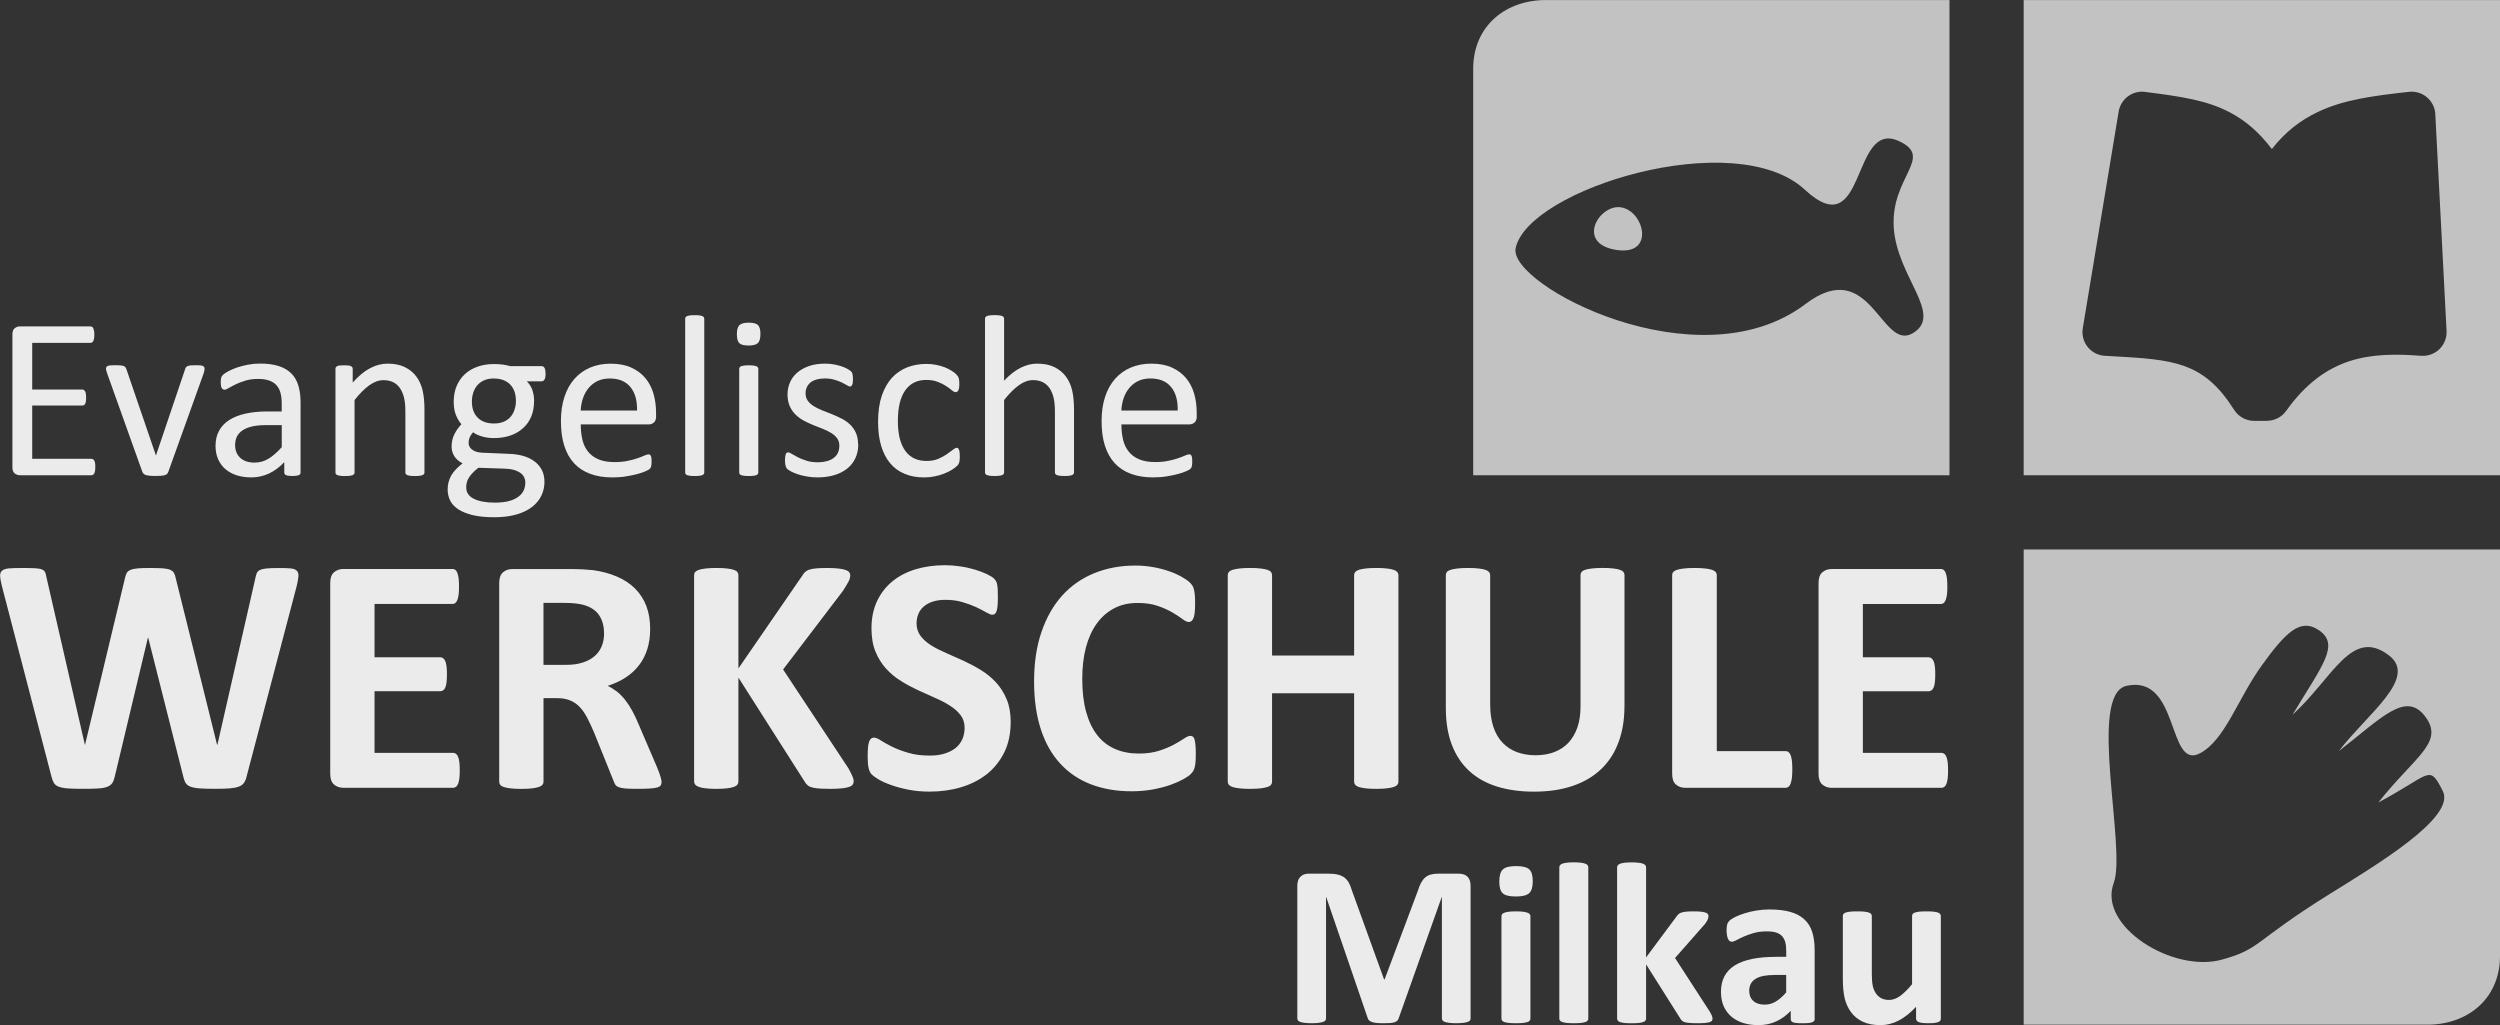
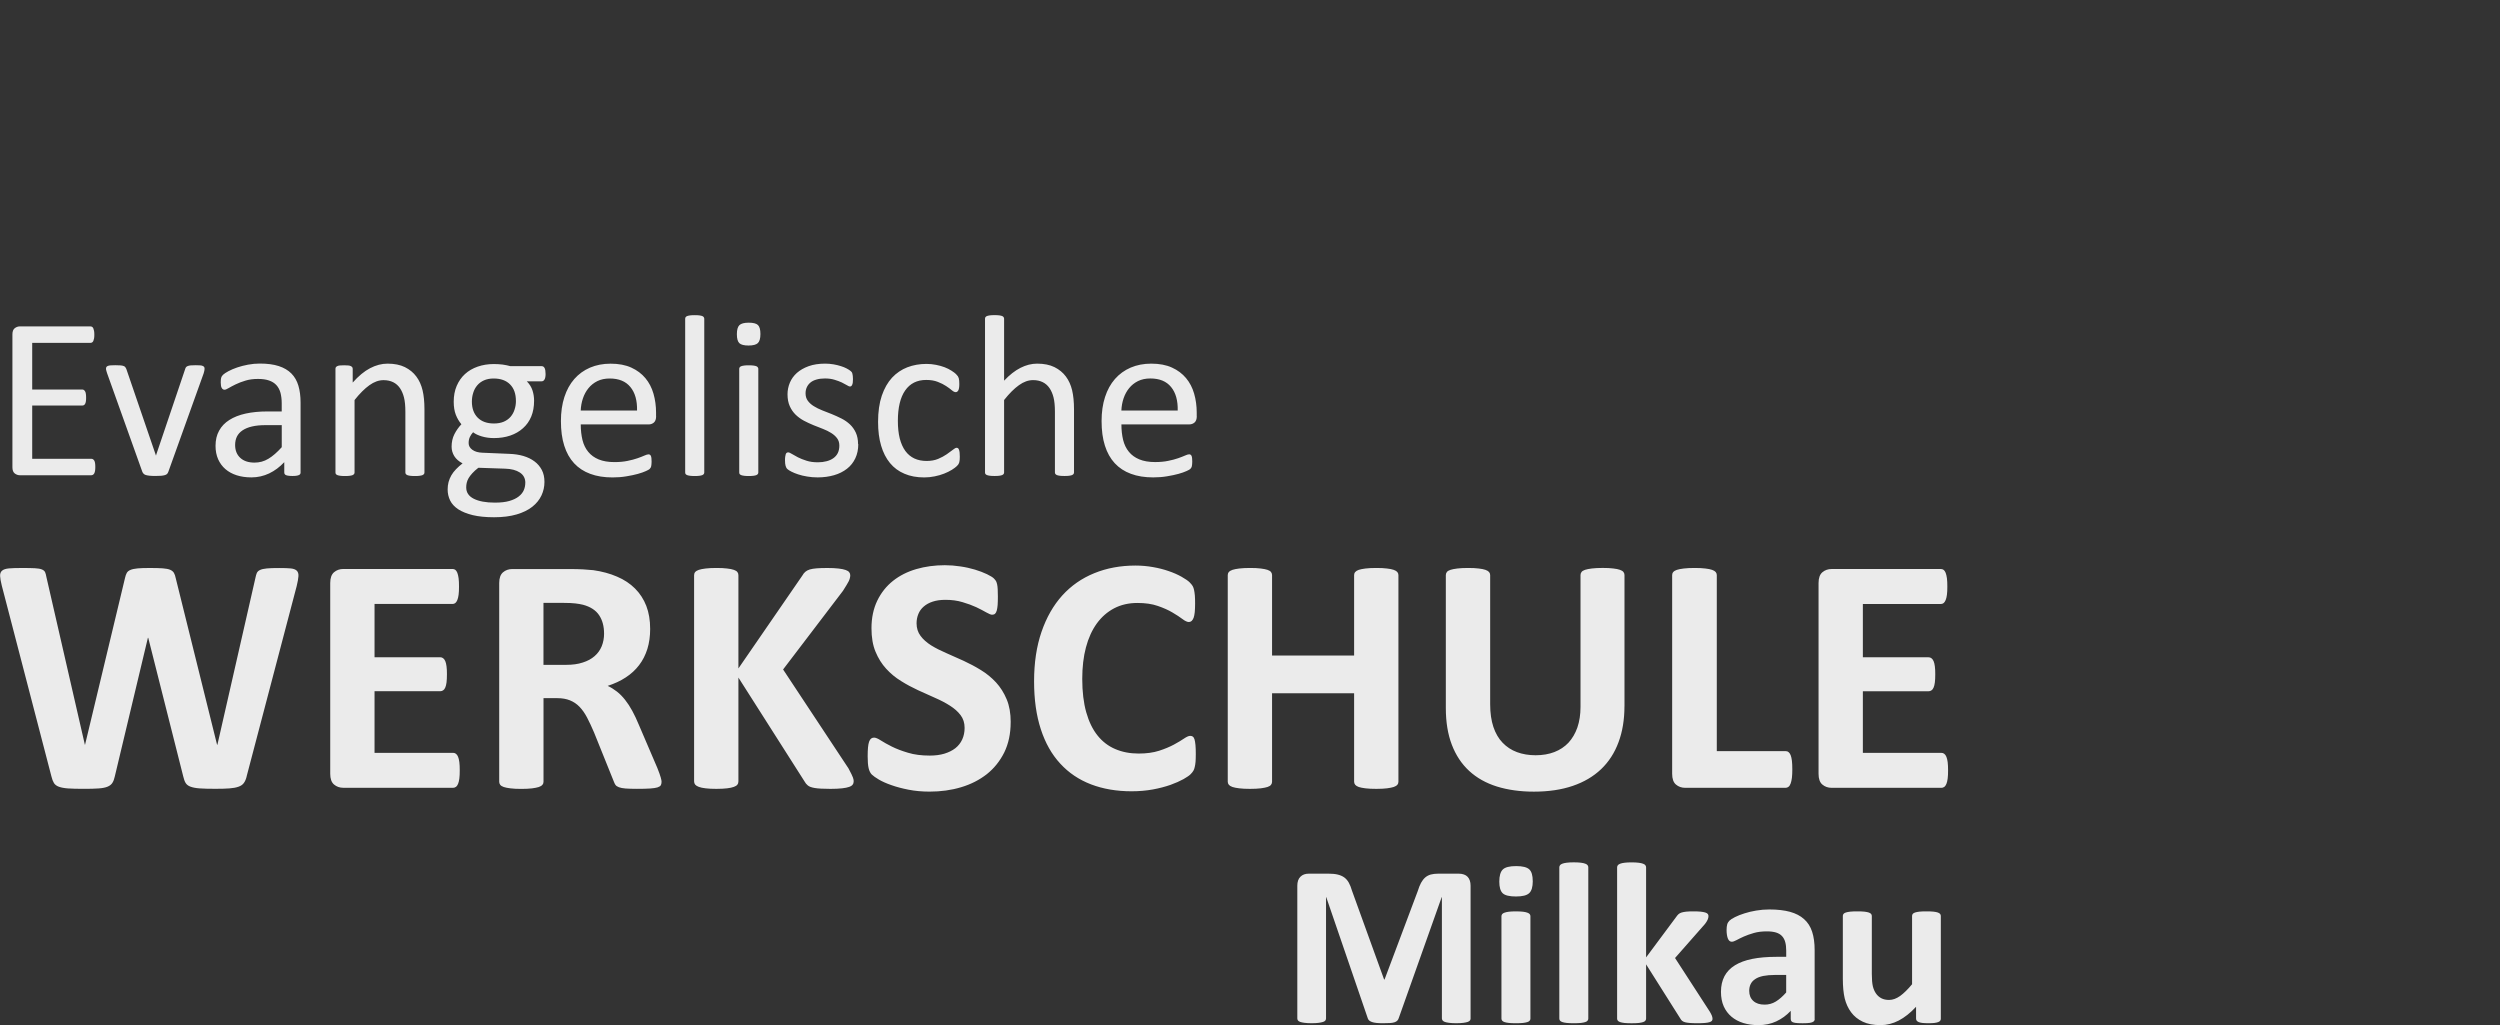
<svg xmlns="http://www.w3.org/2000/svg" xml:space="preserve" width="46.598mm" height="19.107mm" version="1.1" style="shape-rendering:geometricPrecision; text-rendering:geometricPrecision; image-rendering:optimizeQuality; fill-rule:evenodd; clip-rule:evenodd" viewBox="0 0 745.25 305.58">
  <rect x="0" y="0" width="745.25" height="305.58" fill="#333333" stroke="none" />
  <defs>
    <style type="text/css">
   
    .fil0 {fill:white;fill-rule:nonzero;fill-opacity:0.702}
    .fil1 {fill:white;fill-rule:nonzero;fill-opacity:0.902}
   
  </style>
  </defs>
  <g id="Ebene_x0020_1">
-     <path class="fil0" d="M745.25 163.79l-141.99 0 0 141.67c39.99,0 79.98,0 119.97,0 12.02,0.15 21.81,-7.4 22.02,-20.11l0 -121.57zm-141.99 -22.11l141.99 0 0 -141.67 -141.99 0 0 141.67zm122.72 -107.3l3.34 64.26c0.2,3.91 -2.8,7.23 -6.71,7.43 -0.31,0.01 -0.61,0.01 -0.91,-0.01l-0 0.01c-7.25,-0.58 -14.57,-0.61 -21.35,1.6 -6.56,2.14 -12.95,6.52 -18.84,14.8 -1.38,1.94 -3.56,2.97 -5.77,2.97l0 0.02 -3.76 0c-2.59,0 -4.84,-1.38 -6.09,-3.45 -9.1,-14.27 -18.03,-14.79 -36.25,-15.83l-2.17 -0.12c-3.91,-0.21 -6.9,-3.55 -6.68,-7.46 0.02,-0.31 0.06,-0.61 0.11,-0.9l10.67 -64.43c0.63,-3.86 4.27,-6.48 8.12,-5.85l0.12 0.02c10.5,1.36 17.96,2.42 24.84,6.02 4.68,2.45 8.69,5.84 12.59,10.96 4.05,-5.15 8.56,-8.62 13.8,-11.09 7.66,-3.62 16.23,-4.75 27.08,-5.96 3.89,-0.43 7.39,2.38 7.82,6.27 0.03,0.24 0.04,0.49 0.04,0.73zm-286.82 107.31l0 -121.57c0.21,-12.71 10,-20.25 22.02,-20.11 39.99,0 79.98,0 119.96,0l0 141.67 -141.99 0zm42.88 -67.16c11.41,1.63 8.05,-11.66 1.18,-12.73 -6.52,-1.02 -13.7,10.95 -1.18,12.73zm83.99 -32.49c-14.29,-6.55 -9.55,31.6 -28.02,14.5 -20.76,-19.23 -82.51,-0.16 -86.2,17.44 -2.29,10.92 54.44,40.87 86.4,16.65 19.53,-14.8 22.56,14.54 32.13,8.62 9.01,-5.58 -4.86,-16.67 -5.81,-31.4 -0.99,-15.19 12.2,-20.91 1.5,-25.81zm142.96 197.17c15.73,-8.35 15.03,-11.66 19.21,-3.4 3.99,7.87 -19.93,22.09 -33.56,30.59 -23.26,14.48 -20.52,16.44 -32.39,19.69 -14.54,3.98 -36.98,-9.98 -32.14,-22.89 3.84,-10.24 -7.87,-56.16 3.79,-58.75 15.92,-3.53 12.13,25.35 21.96,20.08 7.49,-4.01 11.14,-16.16 18.46,-26.29 6.95,-9.6 11.28,-13.95 16.63,-10.58 6.93,4.36 1.28,10.68 -7.57,25.43 12.13,-11.07 17.58,-26.08 28.64,-17.82 9.03,6.73 -6.36,17.54 -14.81,28.62 12.81,-9.89 20.13,-18.33 26.01,-9.93 5.25,7.51 -3.4,11.59 -14.22,25.24z" />
    <g id="_2024769423984">
      <path class="fil1" d="M28.41 139.23c0,0.42 -0.02,0.78 -0.07,1.09 -0.05,0.31 -0.13,0.56 -0.23,0.77 -0.12,0.21 -0.25,0.35 -0.4,0.44 -0.15,0.09 -0.32,0.14 -0.5,0.14l-21.31 0c-0.53,0 -1.03,-0.18 -1.5,-0.53 -0.47,-0.36 -0.7,-0.98 -0.7,-1.87l0 -39.57c0,-0.89 0.23,-1.51 0.7,-1.87 0.47,-0.35 0.97,-0.53 1.5,-0.53l21.06 0c0.19,0 0.35,0.05 0.5,0.14 0.15,0.09 0.27,0.23 0.36,0.44 0.08,0.21 0.16,0.47 0.22,0.77 0.06,0.3 0.08,0.69 0.08,1.15 0,0.42 -0.02,0.77 -0.08,1.09 -0.06,0.31 -0.14,0.56 -0.22,0.76 -0.09,0.19 -0.22,0.33 -0.36,0.42 -0.15,0.09 -0.32,0.14 -0.5,0.14l-17.36 0 0 13.9 14.91 0c0.19,0 0.35,0.05 0.5,0.15 0.14,0.11 0.27,0.25 0.37,0.43 0.11,0.19 0.18,0.43 0.22,0.75 0.05,0.33 0.07,0.7 0.07,1.14 0,0.42 -0.02,0.77 -0.07,1.07 -0.05,0.3 -0.12,0.54 -0.22,0.72 -0.1,0.19 -0.23,0.32 -0.37,0.4 -0.15,0.08 -0.32,0.12 -0.5,0.12l-14.91 0 0 15.87 17.61 0c0.19,0 0.35,0.05 0.5,0.14 0.15,0.09 0.28,0.23 0.4,0.42 0.11,0.2 0.19,0.46 0.23,0.76 0.05,0.3 0.07,0.69 0.07,1.15zm32.56 -29.34c0,0.09 0,0.19 -0.01,0.29 -0.01,0.11 -0.04,0.21 -0.05,0.33 -0.02,0.12 -0.06,0.23 -0.09,0.37 -0.04,0.14 -0.07,0.28 -0.12,0.44l-10.52 29.32c-0.09,0.26 -0.22,0.47 -0.36,0.62 -0.15,0.16 -0.37,0.29 -0.67,0.37 -0.3,0.09 -0.68,0.16 -1.13,0.2 -0.46,0.04 -1.03,0.05 -1.72,0.05 -0.68,0 -1.25,-0.02 -1.71,-0.07 -0.46,-0.05 -0.83,-0.12 -1.11,-0.2 -0.29,-0.09 -0.51,-0.22 -0.67,-0.39 -0.16,-0.15 -0.29,-0.35 -0.39,-0.59l-10.48 -29.32c-0.09,-0.27 -0.16,-0.51 -0.22,-0.71 -0.06,-0.21 -0.09,-0.36 -0.11,-0.47 -0.01,-0.11 -0.01,-0.19 -0.01,-0.26 0,-0.19 0.05,-0.34 0.13,-0.48 0.09,-0.14 0.25,-0.25 0.47,-0.33 0.21,-0.08 0.5,-0.13 0.85,-0.15 0.35,-0.02 0.79,-0.04 1.32,-0.04 0.67,0 1.19,0.01 1.59,0.05 0.4,0.04 0.71,0.11 0.92,0.2 0.22,0.08 0.39,0.2 0.48,0.34 0.11,0.14 0.2,0.3 0.29,0.51l8.71 25.45 0.14 0.41 0.11 -0.41 8.6 -25.45c0.05,-0.21 0.13,-0.37 0.25,-0.51 0.1,-0.14 0.28,-0.26 0.49,-0.34 0.22,-0.09 0.51,-0.16 0.89,-0.2 0.39,-0.04 0.88,-0.05 1.5,-0.05 0.53,0 0.96,0.01 1.3,0.04 0.34,0.02 0.61,0.08 0.81,0.18 0.2,0.08 0.33,0.2 0.41,0.32 0.08,0.13 0.12,0.28 0.12,0.47zm28.64 30.97c0,0.27 -0.09,0.48 -0.27,0.62 -0.19,0.14 -0.43,0.23 -0.76,0.3 -0.32,0.07 -0.79,0.11 -1.4,0.11 -0.59,0 -1.07,-0.04 -1.42,-0.11 -0.35,-0.07 -0.61,-0.16 -0.77,-0.3 -0.16,-0.14 -0.25,-0.34 -0.25,-0.62l0 -3.09c-1.35,1.44 -2.84,2.56 -4.51,3.36 -1.66,0.78 -3.42,1.18 -5.27,1.18 -1.63,0 -3.1,-0.21 -4.41,-0.63 -1.31,-0.42 -2.43,-1.04 -3.36,-1.84 -0.92,-0.79 -1.65,-1.79 -2.17,-2.95 -0.51,-1.17 -0.77,-2.49 -0.77,-3.98 0,-1.74 0.35,-3.25 1.07,-4.53 0.7,-1.29 1.72,-2.35 3.05,-3.19 1.32,-0.84 2.95,-1.49 4.87,-1.91 1.92,-0.42 4.08,-0.63 6.48,-0.63l4.26 0 0 -2.41c0,-1.18 -0.13,-2.23 -0.37,-3.16 -0.26,-0.91 -0.66,-1.67 -1.22,-2.28 -0.56,-0.61 -1.29,-1.07 -2.18,-1.37 -0.89,-0.32 -1.99,-0.47 -3.29,-0.47 -1.39,0 -2.64,0.16 -3.74,0.5 -1.11,0.34 -2.08,0.7 -2.91,1.11 -0.83,0.41 -1.53,0.77 -2.1,1.11 -0.55,0.34 -0.97,0.5 -1.24,0.5 -0.19,0 -0.35,-0.05 -0.48,-0.14 -0.14,-0.08 -0.26,-0.22 -0.36,-0.41 -0.11,-0.17 -0.18,-0.41 -0.22,-0.69 -0.05,-0.29 -0.07,-0.6 -0.07,-0.95 0,-0.56 0.04,-1.02 0.12,-1.35 0.08,-0.33 0.28,-0.64 0.59,-0.94 0.3,-0.29 0.84,-0.64 1.59,-1.05 0.75,-0.4 1.63,-0.77 2.61,-1.11 0.97,-0.33 2.05,-0.61 3.22,-0.83 1.16,-0.22 2.34,-0.33 3.52,-0.33 2.21,0 4.1,0.24 5.65,0.75 1.56,0.5 2.81,1.25 3.77,2.22 0.96,0.97 1.65,2.18 2.08,3.62 0.43,1.44 0.65,3.12 0.65,5.04l0 20.83zm-5.62 -14.13l-4.83 0c-1.54,0 -2.89,0.13 -4.04,0.4 -1.13,0.26 -2.08,0.66 -2.84,1.17 -0.75,0.51 -1.3,1.12 -1.66,1.85 -0.35,0.72 -0.53,1.56 -0.53,2.49 0,1.6 0.5,2.88 1.52,3.83 1.02,0.95 2.43,1.43 4.27,1.43 1.47,0 2.85,-0.37 4.12,-1.14 1.26,-0.75 2.6,-1.91 3.99,-3.46l0 -6.57zm42.54 14.1c0,0.19 -0.05,0.34 -0.14,0.47 -0.09,0.12 -0.24,0.23 -0.44,0.33 -0.21,0.08 -0.49,0.15 -0.87,0.2 -0.36,0.05 -0.82,0.07 -1.37,0.07 -0.58,0 -1.05,-0.02 -1.42,-0.07 -0.37,-0.05 -0.66,-0.12 -0.87,-0.2 -0.21,-0.09 -0.35,-0.21 -0.44,-0.33 -0.09,-0.13 -0.14,-0.28 -0.14,-0.47l0 -18.08c0,-1.75 -0.14,-3.18 -0.41,-4.25 -0.27,-1.08 -0.67,-2 -1.19,-2.78 -0.53,-0.77 -1.19,-1.37 -2.02,-1.78 -0.83,-0.41 -1.79,-0.62 -2.88,-0.62 -1.42,0 -2.82,0.5 -4.22,1.51 -1.42,1.01 -2.89,2.48 -4.43,4.42l0 21.58c0,0.19 -0.05,0.34 -0.14,0.47 -0.09,0.12 -0.23,0.23 -0.44,0.33 -0.21,0.08 -0.49,0.15 -0.87,0.2 -0.36,0.05 -0.83,0.07 -1.4,0.07 -0.56,0 -1.02,-0.02 -1.38,-0.07 -0.37,-0.05 -0.67,-0.12 -0.88,-0.2 -0.22,-0.09 -0.38,-0.21 -0.46,-0.33 -0.08,-0.13 -0.12,-0.28 -0.12,-0.47l0 -30.87c0,-0.19 0.04,-0.34 0.11,-0.47 0.07,-0.12 0.2,-0.23 0.41,-0.34 0.21,-0.11 0.47,-0.18 0.79,-0.21 0.32,-0.04 0.75,-0.05 1.28,-0.05 0.5,0 0.92,0.01 1.25,0.05 0.34,0.04 0.6,0.11 0.78,0.21 0.18,0.11 0.32,0.22 0.4,0.34 0.07,0.13 0.12,0.28 0.12,0.47l0 4.08c1.73,-1.95 3.45,-3.38 5.18,-4.28 1.72,-0.9 3.45,-1.36 5.21,-1.36 2.05,0 3.78,0.35 5.18,1.04 1.4,0.7 2.54,1.64 3.4,2.8 0.87,1.17 1.49,2.54 1.86,4.11 0.37,1.57 0.56,3.45 0.56,5.64l0 18.84zm36.11 -29.43c0,0.81 -0.11,1.38 -0.33,1.74 -0.21,0.35 -0.49,0.53 -0.84,0.53l-4.43 0c0.81,0.82 1.37,1.72 1.69,2.7 0.32,0.98 0.48,2.01 0.48,3.08 0,1.78 -0.28,3.36 -0.85,4.73 -0.57,1.37 -1.39,2.53 -2.46,3.47 -1.06,0.96 -2.33,1.69 -3.79,2.19 -1.46,0.5 -3.09,0.75 -4.87,0.75 -1.25,0 -2.46,-0.16 -3.58,-0.49 -1.14,-0.34 -2.01,-0.75 -2.63,-1.25 -0.39,0.41 -0.7,0.88 -0.96,1.4 -0.25,0.54 -0.37,1.15 -0.37,1.83 0,0.81 0.37,1.47 1.11,2 0.74,0.54 1.73,0.82 2.96,0.87l8.04 0.34c1.52,0.05 2.93,0.26 4.2,0.63 1.28,0.39 2.39,0.91 3.32,1.62 0.94,0.69 1.66,1.56 2.19,2.56 0.53,1.02 0.78,2.2 0.78,3.55 0,1.42 -0.29,2.76 -0.89,4.04 -0.6,1.27 -1.5,2.4 -2.73,3.37 -1.22,0.97 -2.79,1.74 -4.68,2.29 -1.9,0.56 -4.13,0.84 -6.72,0.84 -2.49,0 -4.61,-0.21 -6.35,-0.63 -1.74,-0.42 -3.18,-1.01 -4.31,-1.73 -1.11,-0.74 -1.93,-1.6 -2.43,-2.62 -0.5,-1.02 -0.75,-2.13 -0.75,-3.31 0,-0.76 0.09,-1.49 0.27,-2.2 0.19,-0.7 0.47,-1.38 0.84,-2.02 0.37,-0.63 0.84,-1.25 1.4,-1.82 0.56,-0.59 1.21,-1.16 1.94,-1.73 -1.11,-0.57 -1.93,-1.3 -2.47,-2.16 -0.53,-0.87 -0.8,-1.8 -0.8,-2.81 0,-1.39 0.28,-2.64 0.84,-3.74 0.56,-1.09 1.25,-2.07 2.08,-2.95 -0.7,-0.84 -1.26,-1.79 -1.67,-2.85 -0.41,-1.06 -0.62,-2.35 -0.62,-3.86 0,-1.75 0.29,-3.33 0.89,-4.73 0.6,-1.39 1.42,-2.57 2.47,-3.53 1.05,-0.96 2.32,-1.7 3.79,-2.21 1.47,-0.51 3.09,-0.77 4.82,-0.77 0.95,0 1.81,0.06 2.63,0.16 0.81,0.12 1.57,0.27 2.28,0.47l9.33 0c0.4,0 0.68,0.19 0.88,0.56 0.2,0.39 0.29,0.96 0.29,1.73zm-8.85 8.1c0,-2.09 -0.57,-3.73 -1.73,-4.9 -1.16,-1.18 -2.8,-1.77 -4.91,-1.77 -1.1,0 -2.06,0.19 -2.87,0.55 -0.81,0.36 -1.49,0.87 -2.02,1.5 -0.54,0.64 -0.94,1.38 -1.19,2.21 -0.27,0.83 -0.4,1.71 -0.4,2.62 0,2.02 0.57,3.61 1.73,4.79 1.16,1.16 2.77,1.74 4.86,1.74 1.11,0 2.08,-0.18 2.91,-0.53 0.82,-0.36 1.5,-0.84 2.04,-1.47 0.54,-0.63 0.94,-1.36 1.19,-2.18 0.27,-0.82 0.4,-1.67 0.4,-2.56zm2.81 24.42c0,-1.32 -0.54,-2.34 -1.63,-3.06 -1.08,-0.71 -2.55,-1.1 -4.4,-1.15l-7.97 -0.27c-0.73,0.57 -1.33,1.11 -1.8,1.63 -0.47,0.51 -0.83,0.99 -1.11,1.46 -0.27,0.47 -0.46,0.94 -0.56,1.39 -0.11,0.46 -0.15,0.92 -0.15,1.39 0,1.49 0.75,2.61 2.26,3.37 1.51,0.76 3.6,1.15 6.29,1.15 1.71,0 3.15,-0.16 4.29,-0.49 1.16,-0.34 2.08,-0.77 2.78,-1.32 0.71,-0.55 1.22,-1.17 1.53,-1.87 0.31,-0.71 0.46,-1.45 0.46,-2.22zm38.99 -19.87c0,0.89 -0.22,1.52 -0.67,1.91 -0.44,0.37 -0.96,0.56 -1.53,0.56l-20.27 0c0,1.72 0.18,3.26 0.51,4.63 0.34,1.38 0.91,2.56 1.72,3.54 0.79,0.98 1.84,1.73 3.11,2.26 1.29,0.53 2.85,0.8 4.7,0.8 1.46,0 2.77,-0.12 3.91,-0.36 1.15,-0.23 2.14,-0.5 2.97,-0.79 0.83,-0.29 1.52,-0.56 2.06,-0.8 0.54,-0.24 0.94,-0.36 1.22,-0.36 0.16,0 0.3,0.04 0.43,0.12 0.12,0.08 0.22,0.2 0.28,0.36 0.07,0.15 0.13,0.37 0.16,0.66 0.04,0.29 0.05,0.63 0.05,1.04 0,0.29 -0.01,0.55 -0.04,0.77 -0.02,0.21 -0.05,0.41 -0.08,0.57 -0.04,0.18 -0.09,0.33 -0.18,0.47 -0.08,0.13 -0.18,0.26 -0.3,0.39 -0.13,0.13 -0.5,0.33 -1.11,0.61 -0.62,0.29 -1.42,0.56 -2.4,0.84 -0.98,0.27 -2.12,0.51 -3.4,0.72 -1.29,0.22 -2.66,0.33 -4.12,0.33 -2.54,0 -4.75,-0.35 -6.66,-1.07 -1.91,-0.7 -3.51,-1.75 -4.81,-3.15 -1.3,-1.4 -2.28,-3.15 -2.94,-5.25 -0.67,-2.1 -0.99,-4.54 -0.99,-7.34 0,-2.65 0.34,-5.03 1.03,-7.15 0.68,-2.11 1.67,-3.91 2.96,-5.38 1.29,-1.47 2.85,-2.6 4.68,-3.39 1.83,-0.78 3.87,-1.18 6.13,-1.18 2.42,0 4.48,0.39 6.18,1.17 1.71,0.77 3.1,1.83 4.2,3.14 1.09,1.31 1.9,2.85 2.41,4.63 0.51,1.77 0.77,3.66 0.77,5.67l0 1.03zm-5.69 -1.67c0.07,-2.97 -0.58,-5.31 -1.98,-7.01 -1.39,-1.7 -3.44,-2.54 -6.17,-2.54 -1.4,0 -2.63,0.26 -3.69,0.78 -1.05,0.53 -1.93,1.23 -2.64,2.11 -0.71,0.87 -1.26,1.88 -1.65,3.03 -0.39,1.16 -0.61,2.36 -0.66,3.63l16.78 0zm20.04 18.45c0,0.19 -0.05,0.34 -0.14,0.47 -0.09,0.12 -0.23,0.23 -0.44,0.33 -0.21,0.08 -0.49,0.15 -0.87,0.2 -0.36,0.05 -0.83,0.07 -1.4,0.07 -0.56,0 -1.02,-0.02 -1.38,-0.07 -0.37,-0.05 -0.67,-0.12 -0.88,-0.2 -0.22,-0.09 -0.38,-0.21 -0.46,-0.33 -0.08,-0.13 -0.12,-0.28 -0.12,-0.47l0 -45.78c0,-0.19 0.04,-0.35 0.12,-0.48 0.08,-0.14 0.24,-0.26 0.46,-0.35 0.21,-0.08 0.5,-0.15 0.88,-0.2 0.36,-0.05 0.82,-0.07 1.38,-0.07 0.57,0 1.04,0.02 1.4,0.07 0.38,0.05 0.66,0.12 0.87,0.2 0.21,0.09 0.35,0.21 0.44,0.35 0.09,0.13 0.14,0.29 0.14,0.48l0 45.78zm16.11 0c0,0.19 -0.05,0.34 -0.14,0.47 -0.09,0.12 -0.23,0.23 -0.44,0.33 -0.21,0.08 -0.49,0.15 -0.87,0.2 -0.36,0.05 -0.83,0.07 -1.4,0.07 -0.56,0 -1.02,-0.02 -1.38,-0.07 -0.37,-0.05 -0.67,-0.12 -0.88,-0.2 -0.22,-0.09 -0.38,-0.21 -0.46,-0.33 -0.08,-0.13 -0.12,-0.28 -0.12,-0.47l0 -30.87c0,-0.16 0.04,-0.32 0.12,-0.44 0.08,-0.14 0.24,-0.26 0.46,-0.35 0.21,-0.08 0.5,-0.15 0.88,-0.2 0.36,-0.05 0.82,-0.07 1.38,-0.07 0.57,0 1.04,0.02 1.4,0.07 0.38,0.05 0.66,0.12 0.87,0.2 0.21,0.09 0.35,0.21 0.44,0.35 0.09,0.13 0.14,0.28 0.14,0.44l0 30.87zm0.63 -41.27c0,1.33 -0.26,2.23 -0.76,2.71 -0.5,0.48 -1.43,0.73 -2.78,0.73 -1.33,0 -2.25,-0.23 -2.74,-0.7 -0.49,-0.47 -0.74,-1.36 -0.74,-2.67 0,-1.33 0.26,-2.23 0.76,-2.71 0.5,-0.48 1.43,-0.73 2.78,-0.73 1.33,0 2.25,0.23 2.74,0.7 0.49,0.47 0.74,1.36 0.74,2.67zm29.17 32.84c0,1.58 -0.29,2.98 -0.88,4.22 -0.58,1.23 -1.4,2.27 -2.48,3.11 -1.08,0.84 -2.35,1.49 -3.84,1.92 -1.49,0.43 -3.12,0.66 -4.9,0.66 -1.1,0 -2.14,-0.08 -3.14,-0.26 -0.99,-0.16 -1.88,-0.37 -2.68,-0.64 -0.79,-0.26 -1.45,-0.53 -2,-0.81 -0.55,-0.28 -0.95,-0.54 -1.19,-0.76 -0.26,-0.22 -0.44,-0.55 -0.55,-0.96 -0.12,-0.41 -0.18,-0.97 -0.18,-1.69 0,-0.43 0.02,-0.79 0.07,-1.09 0.05,-0.31 0.11,-0.54 0.16,-0.73 0.07,-0.19 0.18,-0.32 0.29,-0.4 0.13,-0.08 0.27,-0.12 0.43,-0.12 0.24,0 0.62,0.15 1.11,0.47 0.49,0.3 1.1,0.64 1.81,1.01 0.71,0.36 1.57,0.7 2.55,1.01 0.98,0.32 2.1,0.47 3.38,0.47 0.96,0 1.82,-0.11 2.6,-0.32 0.78,-0.2 1.45,-0.5 2.02,-0.91 0.57,-0.4 1.01,-0.91 1.32,-1.53 0.3,-0.62 0.46,-1.36 0.46,-2.21 0,-0.87 -0.22,-1.6 -0.67,-2.19 -0.44,-0.6 -1.03,-1.12 -1.76,-1.58 -0.74,-0.46 -1.56,-0.87 -2.47,-1.22 -0.91,-0.35 -1.85,-0.73 -2.82,-1.11 -0.96,-0.4 -1.91,-0.83 -2.83,-1.32 -0.92,-0.49 -1.74,-1.09 -2.48,-1.8 -0.73,-0.71 -1.31,-1.56 -1.75,-2.54 -0.44,-0.98 -0.67,-2.15 -0.67,-3.53 0,-1.21 0.23,-2.36 0.7,-3.48 0.47,-1.11 1.17,-2.08 2.1,-2.91 0.95,-0.83 2.12,-1.51 3.52,-2.01 1.4,-0.5 3.04,-0.75 4.92,-0.75 0.82,0 1.64,0.07 2.47,0.21 0.82,0.14 1.56,0.33 2.22,0.54 0.67,0.21 1.23,0.44 1.7,0.69 0.47,0.26 0.83,0.47 1.07,0.67 0.24,0.19 0.4,0.35 0.48,0.48 0.08,0.14 0.14,0.29 0.17,0.47 0.04,0.16 0.07,0.37 0.11,0.62 0.04,0.26 0.05,0.56 0.05,0.92 0,0.39 -0.01,0.72 -0.05,1.01 -0.04,0.28 -0.09,0.51 -0.18,0.69 -0.08,0.19 -0.17,0.32 -0.29,0.4 -0.12,0.08 -0.25,0.12 -0.38,0.12 -0.21,0 -0.5,-0.13 -0.9,-0.39 -0.39,-0.24 -0.89,-0.51 -1.51,-0.81 -0.62,-0.29 -1.35,-0.56 -2.18,-0.81 -0.83,-0.26 -1.79,-0.39 -2.87,-0.39 -0.96,0 -1.81,0.11 -2.54,0.33 -0.74,0.21 -1.33,0.51 -1.8,0.91 -0.47,0.4 -0.83,0.87 -1.07,1.42 -0.24,0.54 -0.36,1.13 -0.36,1.77 0,0.89 0.23,1.64 0.69,2.25 0.46,0.61 1.04,1.14 1.78,1.59 0.73,0.46 1.57,0.87 2.5,1.24 0.94,0.36 1.88,0.74 2.85,1.12 0.97,0.4 1.93,0.83 2.88,1.31 0.95,0.48 1.79,1.07 2.51,1.74 0.74,0.69 1.32,1.51 1.77,2.47 0.44,0.96 0.67,2.11 0.67,3.43zm30.27 3.67c0,0.39 -0.01,0.72 -0.04,1.01 -0.02,0.29 -0.06,0.53 -0.12,0.72 -0.06,0.2 -0.13,0.36 -0.21,0.51 -0.08,0.15 -0.26,0.37 -0.55,0.66 -0.28,0.29 -0.77,0.64 -1.45,1.08 -0.69,0.42 -1.46,0.81 -2.32,1.14 -0.87,0.34 -1.79,0.61 -2.8,0.81 -1.01,0.21 -2.05,0.32 -3.12,0.32 -2.22,0 -4.19,-0.36 -5.9,-1.1 -1.72,-0.72 -3.16,-1.79 -4.31,-3.19 -1.16,-1.4 -2.04,-3.13 -2.64,-5.17 -0.61,-2.05 -0.91,-4.4 -0.91,-7.08 0,-3.03 0.37,-5.64 1.11,-7.83 0.75,-2.18 1.77,-3.97 3.05,-5.36 1.3,-1.39 2.82,-2.42 4.56,-3.1 1.75,-0.67 3.65,-1.01 5.69,-1.01 0.98,0 1.93,0.09 2.86,0.28 0.94,0.18 1.78,0.42 2.56,0.71 0.77,0.3 1.47,0.64 2.07,1.04 0.61,0.39 1.05,0.72 1.32,0.99 0.28,0.28 0.47,0.5 0.57,0.66 0.09,0.16 0.19,0.35 0.26,0.57 0.06,0.21 0.11,0.46 0.13,0.74 0.02,0.27 0.04,0.62 0.04,1.03 0,0.89 -0.11,1.51 -0.3,1.87 -0.21,0.35 -0.46,0.53 -0.76,0.53 -0.34,0 -0.74,-0.19 -1.18,-0.57 -0.44,-0.38 -1.01,-0.8 -1.7,-1.25 -0.69,-0.46 -1.52,-0.88 -2.49,-1.25 -0.97,-0.39 -2.12,-0.57 -3.44,-0.57 -2.73,0 -4.82,1.04 -6.27,3.13 -1.45,2.08 -2.18,5.11 -2.18,9.08 0,1.98 0.19,3.72 0.56,5.22 0.39,1.49 0.94,2.74 1.67,3.74 0.72,0.99 1.63,1.74 2.69,2.24 1.06,0.49 2.28,0.74 3.65,0.74 1.31,0 2.46,-0.21 3.44,-0.62 0.98,-0.41 1.82,-0.87 2.55,-1.37 0.72,-0.49 1.33,-0.94 1.82,-1.33 0.49,-0.41 0.87,-0.61 1.15,-0.61 0.15,0 0.29,0.05 0.41,0.14 0.12,0.09 0.21,0.25 0.29,0.46 0.08,0.22 0.14,0.49 0.18,0.83 0.04,0.33 0.05,0.72 0.05,1.18zm34.04 4.75c0,0.19 -0.05,0.34 -0.14,0.47 -0.09,0.12 -0.24,0.23 -0.44,0.33 -0.21,0.08 -0.49,0.15 -0.87,0.2 -0.36,0.05 -0.82,0.07 -1.37,0.07 -0.58,0 -1.05,-0.02 -1.42,-0.07 -0.37,-0.05 -0.66,-0.12 -0.87,-0.2 -0.21,-0.09 -0.35,-0.21 -0.44,-0.33 -0.09,-0.13 -0.14,-0.28 -0.14,-0.47l0 -18.08c0,-1.75 -0.14,-3.18 -0.41,-4.25 -0.27,-1.08 -0.67,-2 -1.19,-2.78 -0.53,-0.77 -1.19,-1.37 -2.02,-1.78 -0.83,-0.41 -1.79,-0.62 -2.88,-0.62 -1.42,0 -2.82,0.5 -4.22,1.51 -1.42,1.01 -2.89,2.48 -4.43,4.42l0 21.58c0,0.19 -0.05,0.34 -0.14,0.47 -0.09,0.12 -0.23,0.23 -0.44,0.33 -0.21,0.08 -0.49,0.15 -0.87,0.2 -0.36,0.05 -0.83,0.07 -1.4,0.07 -0.56,0 -1.02,-0.02 -1.38,-0.07 -0.37,-0.05 -0.67,-0.12 -0.88,-0.2 -0.22,-0.09 -0.38,-0.21 -0.46,-0.33 -0.08,-0.13 -0.12,-0.28 -0.12,-0.47l0 -45.78c0,-0.19 0.04,-0.35 0.12,-0.48 0.08,-0.14 0.24,-0.26 0.46,-0.35 0.21,-0.08 0.5,-0.15 0.88,-0.2 0.36,-0.05 0.82,-0.07 1.38,-0.07 0.57,0 1.04,0.02 1.4,0.07 0.38,0.05 0.66,0.12 0.87,0.2 0.21,0.09 0.35,0.21 0.44,0.35 0.09,0.13 0.14,0.29 0.14,0.48l0 18.44c1.61,-1.72 3.25,-3 4.89,-3.83 1.64,-0.83 3.29,-1.25 4.95,-1.25 2.06,0 3.78,0.35 5.18,1.04 1.4,0.7 2.54,1.64 3.4,2.8 0.87,1.17 1.49,2.54 1.86,4.11 0.37,1.57 0.56,3.46 0.56,5.67l0 18.8zm36.6 -16.78c0,0.89 -0.22,1.52 -0.67,1.91 -0.44,0.37 -0.96,0.56 -1.53,0.56l-20.27 0c0,1.72 0.18,3.26 0.51,4.63 0.34,1.38 0.91,2.56 1.72,3.54 0.79,0.98 1.84,1.73 3.11,2.26 1.29,0.53 2.85,0.8 4.7,0.8 1.46,0 2.77,-0.12 3.91,-0.36 1.15,-0.23 2.14,-0.5 2.97,-0.79 0.83,-0.29 1.52,-0.56 2.06,-0.8 0.54,-0.24 0.94,-0.36 1.22,-0.36 0.16,0 0.3,0.04 0.43,0.12 0.12,0.08 0.22,0.2 0.28,0.36 0.07,0.15 0.13,0.37 0.16,0.66 0.04,0.29 0.05,0.63 0.05,1.04 0,0.29 -0.01,0.55 -0.04,0.77 -0.02,0.21 -0.05,0.41 -0.08,0.57 -0.04,0.18 -0.09,0.33 -0.18,0.47 -0.08,0.13 -0.18,0.26 -0.3,0.39 -0.13,0.13 -0.5,0.33 -1.11,0.61 -0.62,0.29 -1.42,0.56 -2.4,0.84 -0.98,0.27 -2.12,0.51 -3.4,0.72 -1.29,0.22 -2.66,0.33 -4.12,0.33 -2.54,0 -4.75,-0.35 -6.66,-1.07 -1.91,-0.7 -3.51,-1.75 -4.81,-3.15 -1.3,-1.4 -2.28,-3.15 -2.94,-5.25 -0.67,-2.1 -0.99,-4.54 -0.99,-7.34 0,-2.65 0.34,-5.03 1.03,-7.15 0.68,-2.11 1.67,-3.91 2.96,-5.38 1.29,-1.47 2.85,-2.6 4.68,-3.39 1.83,-0.78 3.87,-1.18 6.13,-1.18 2.42,0 4.48,0.39 6.18,1.17 1.71,0.77 3.1,1.83 4.2,3.14 1.09,1.31 1.9,2.85 2.41,4.63 0.51,1.77 0.77,3.66 0.77,5.67l0 1.03zm-5.69 -1.67c0.07,-2.97 -0.58,-5.31 -1.98,-7.01 -1.39,-1.7 -3.44,-2.54 -6.17,-2.54 -1.4,0 -2.63,0.26 -3.69,0.78 -1.05,0.53 -1.93,1.23 -2.64,2.11 -0.71,0.87 -1.26,1.88 -1.65,3.03 -0.39,1.16 -0.61,2.36 -0.66,3.63l16.78 0z" />
      <path class="fil1" d="M73.53 231.47c-0.21,0.81 -0.48,1.46 -0.84,1.94 -0.34,0.48 -0.88,0.86 -1.58,1.1 -0.71,0.26 -1.62,0.43 -2.72,0.51 -1.12,0.09 -2.53,0.12 -4.23,0.12 -1.91,0 -3.46,-0.04 -4.61,-0.12 -1.17,-0.08 -2.08,-0.26 -2.75,-0.51 -0.67,-0.24 -1.15,-0.62 -1.46,-1.1 -0.29,-0.48 -0.53,-1.14 -0.71,-1.94l-10.44 -41.35 -0.1 0 -9.87 41.35c-0.17,0.77 -0.4,1.41 -0.71,1.89 -0.29,0.48 -0.77,0.86 -1.43,1.14 -0.65,0.28 -1.55,0.45 -2.67,0.53 -1.14,0.09 -2.61,0.12 -4.46,0.12 -1.96,0 -3.51,-0.04 -4.66,-0.12 -1.15,-0.08 -2.08,-0.26 -2.75,-0.51 -0.67,-0.24 -1.15,-0.62 -1.46,-1.1 -0.29,-0.48 -0.55,-1.14 -0.74,-1.94l-14.81 -56.92c-0.31,-1.22 -0.46,-2.17 -0.5,-2.85 -0.03,-0.69 0.16,-1.22 0.57,-1.58 0.43,-0.38 1.12,-0.6 2.06,-0.69 0.96,-0.09 2.29,-0.12 3.99,-0.12 1.58,0 2.82,0.02 3.75,0.07 0.93,0.05 1.62,0.17 2.08,0.36 0.46,0.19 0.79,0.45 0.96,0.81 0.16,0.34 0.29,0.84 0.4,1.48l11.46 49.97 0.05 0 11.89 -49.61c0.14,-0.64 0.31,-1.17 0.53,-1.57 0.21,-0.41 0.59,-0.72 1.1,-0.93 0.52,-0.22 1.24,-0.38 2.15,-0.46 0.89,-0.09 2.12,-0.12 3.63,-0.12 1.62,0 2.89,0.03 3.85,0.1 0.96,0.07 1.7,0.21 2.22,0.43 0.51,0.22 0.89,0.53 1.13,0.93 0.24,0.4 0.41,0.95 0.55,1.62l12.31 49.61 0.1 0 11.35 -49.81c0.1,-0.53 0.24,-1 0.4,-1.39 0.17,-0.38 0.5,-0.69 0.96,-0.9 0.48,-0.22 1.15,-0.38 2.03,-0.46 0.88,-0.09 2.1,-0.12 3.68,-0.12 1.5,0 2.65,0.03 3.47,0.12 0.83,0.09 1.41,0.31 1.79,0.69 0.36,0.36 0.53,0.91 0.48,1.63 -0.05,0.72 -0.22,1.7 -0.53,2.96l-14.93 56.76zm63.52 -1.84c0,0.98 -0.03,1.79 -0.12,2.46 -0.09,0.65 -0.21,1.19 -0.38,1.58 -0.17,0.41 -0.38,0.71 -0.64,0.89 -0.24,0.19 -0.53,0.28 -0.83,0.28l-32.72 0c-1.1,0 -2.03,-0.33 -2.79,-0.98 -0.76,-0.65 -1.13,-1.72 -1.13,-3.2l0 -56.87c0,-1.48 0.38,-2.55 1.13,-3.2 0.76,-0.65 1.69,-0.98 2.79,-0.98l32.56 0c0.29,0 0.57,0.09 0.81,0.26 0.22,0.17 0.43,0.46 0.6,0.88 0.16,0.43 0.29,0.96 0.38,1.62 0.09,0.67 0.12,1.5 0.12,2.51 0,0.95 -0.03,1.74 -0.12,2.41 -0.09,0.65 -0.21,1.19 -0.38,1.58 -0.17,0.41 -0.38,0.71 -0.6,0.89 -0.24,0.19 -0.52,0.28 -0.81,0.28l-23.27 0 0 15.89 19.61 0c0.31,0 0.59,0.09 0.83,0.28 0.26,0.19 0.46,0.46 0.64,0.86 0.17,0.38 0.29,0.89 0.38,1.56 0.09,0.65 0.12,1.45 0.12,2.38 0,0.98 -0.04,1.79 -0.12,2.42 -0.08,0.64 -0.21,1.15 -0.38,1.53 -0.17,0.4 -0.38,0.67 -0.64,0.83 -0.24,0.17 -0.52,0.26 -0.83,0.26l-19.61 0 0 18.37 23.43 0c0.31,0 0.59,0.09 0.83,0.28 0.26,0.19 0.47,0.48 0.64,0.9 0.17,0.4 0.29,0.93 0.38,1.58 0.09,0.67 0.12,1.48 0.12,2.46zm60.15 3.51c0,0.36 -0.07,0.67 -0.21,0.93 -0.14,0.26 -0.45,0.46 -0.95,0.64 -0.52,0.16 -1.24,0.28 -2.22,0.34 -0.98,0.07 -2.31,0.1 -3.97,0.1 -1.41,0 -2.53,-0.04 -3.37,-0.1 -0.84,-0.07 -1.51,-0.19 -1.99,-0.38 -0.48,-0.19 -0.83,-0.41 -1.03,-0.71 -0.19,-0.29 -0.36,-0.63 -0.5,-1.03l-5.88 -14.6c-0.71,-1.65 -1.39,-3.13 -2.06,-4.4 -0.67,-1.29 -1.43,-2.36 -2.25,-3.22 -0.83,-0.86 -1.79,-1.5 -2.87,-1.94 -1.07,-0.43 -2.32,-0.65 -3.73,-0.65l-4.15 0 0 24.93c0,0.33 -0.1,0.64 -0.33,0.89 -0.22,0.28 -0.58,0.5 -1.08,0.67 -0.5,0.16 -1.17,0.29 -2.01,0.4 -0.83,0.1 -1.91,0.16 -3.2,0.16 -1.27,0 -2.34,-0.05 -3.2,-0.16 -0.86,-0.1 -1.53,-0.24 -2.03,-0.4 -0.5,-0.17 -0.86,-0.4 -1.05,-0.65 -0.21,-0.28 -0.31,-0.59 -0.31,-0.91l0 -59.24c0,-1.48 0.38,-2.55 1.13,-3.2 0.76,-0.65 1.69,-0.98 2.79,-0.98l16.89 0c1.7,0 3.13,0.04 4.23,0.1 1.1,0.07 2.12,0.16 3.03,0.24 2.61,0.38 4.97,1.01 7.07,1.93 2.1,0.89 3.89,2.08 5.35,3.54 1.46,1.46 2.58,3.18 3.36,5.18 0.77,2 1.15,4.28 1.15,6.88 0,2.17 -0.28,4.16 -0.83,5.95 -0.57,1.81 -1.38,3.41 -2.46,4.82 -1.07,1.41 -2.39,2.63 -3.97,3.66 -1.58,1.05 -3.39,1.87 -5.4,2.53 0.98,0.46 1.89,1.03 2.75,1.7 0.86,0.67 1.67,1.5 2.43,2.46 0.76,0.96 1.48,2.05 2.15,3.29 0.67,1.22 1.32,2.61 1.96,4.16l5.52 12.88c0.5,1.27 0.84,2.2 1,2.8 0.17,0.59 0.26,1.05 0.26,1.39zm-17.13 -44.29c0,-2.15 -0.48,-3.97 -1.46,-5.44 -0.98,-1.48 -2.58,-2.53 -4.8,-3.13 -0.67,-0.17 -1.43,-0.29 -2.29,-0.4 -0.86,-0.1 -2.05,-0.16 -3.56,-0.16l-5.95 0 0 18.47 6.76 0c1.89,0 3.53,-0.22 4.94,-0.69 1.43,-0.45 2.6,-1.08 3.54,-1.91 0.95,-0.81 1.65,-1.81 2.12,-2.94 0.46,-1.14 0.71,-2.41 0.71,-3.82zm74.41 44.03c0,0.38 -0.08,0.71 -0.28,0.98 -0.19,0.29 -0.53,0.52 -1.07,0.71 -0.52,0.19 -1.22,0.33 -2.13,0.43 -0.91,0.1 -2.05,0.16 -3.42,0.16 -2.18,0 -3.75,-0.09 -4.71,-0.26 -0.96,-0.16 -1.65,-0.41 -2.06,-0.76 -0.41,-0.33 -0.74,-0.74 -0.98,-1.2l-19.71 -30.96 0 30.96c0,0.36 -0.1,0.69 -0.31,0.96 -0.19,0.26 -0.55,0.5 -1.05,0.67 -0.5,0.19 -1.17,0.33 -2.01,0.43 -0.83,0.1 -1.91,0.16 -3.2,0.16 -1.27,0 -2.34,-0.05 -3.2,-0.16 -0.86,-0.1 -1.53,-0.24 -2.03,-0.43 -0.5,-0.19 -0.86,-0.41 -1.08,-0.67 -0.22,-0.28 -0.33,-0.6 -0.33,-0.96l0 -61.46c0,-0.38 0.1,-0.69 0.33,-0.96 0.22,-0.26 0.59,-0.48 1.08,-0.65 0.5,-0.17 1.17,-0.29 2.03,-0.4 0.86,-0.1 1.93,-0.16 3.2,-0.16 1.29,0 2.37,0.05 3.2,0.16 0.84,0.1 1.51,0.22 2.01,0.4 0.5,0.17 0.86,0.4 1.05,0.65 0.21,0.28 0.31,0.58 0.31,0.96l0 27.78 19.09 -27.73c0.24,-0.43 0.51,-0.79 0.86,-1.08 0.33,-0.29 0.77,-0.52 1.31,-0.69 0.53,-0.15 1.22,-0.28 2.06,-0.34 0.84,-0.07 1.91,-0.1 3.22,-0.1 1.34,0 2.44,0.05 3.32,0.16 0.88,0.1 1.56,0.24 2.1,0.43 0.51,0.17 0.88,0.41 1.07,0.67 0.21,0.28 0.31,0.57 0.31,0.91 0,0.57 -0.16,1.15 -0.45,1.77 -0.31,0.6 -0.88,1.55 -1.72,2.87l-17.85 23.44 19.49 29.48c0.74,1.38 1.19,2.3 1.34,2.75 0.15,0.45 0.22,0.81 0.22,1.08zm46.8 -17.61c0,3.44 -0.64,6.43 -1.91,9.03 -1.29,2.58 -3.01,4.73 -5.19,6.47 -2.2,1.72 -4.75,3.03 -7.67,3.9 -2.92,0.88 -6.06,1.31 -9.39,1.31 -2.25,0 -4.34,-0.19 -6.28,-0.57 -1.93,-0.38 -3.63,-0.83 -5.11,-1.36 -1.48,-0.51 -2.72,-1.07 -3.72,-1.65 -1,-0.59 -1.7,-1.1 -2.15,-1.53 -0.43,-0.45 -0.74,-1.08 -0.93,-1.91 -0.19,-0.83 -0.28,-2 -0.28,-3.54 0,-1.05 0.04,-1.91 0.1,-2.61 0.07,-0.71 0.17,-1.27 0.33,-1.72 0.16,-0.43 0.36,-0.74 0.6,-0.93 0.26,-0.19 0.55,-0.28 0.89,-0.28 0.46,0 1.14,0.28 2,0.84 0.86,0.55 1.96,1.17 3.3,1.84 1.34,0.67 2.96,1.29 4.83,1.84 1.86,0.57 4.03,0.84 6.49,0.84 1.62,0 3.06,-0.19 4.33,-0.57 1.29,-0.4 2.37,-0.93 3.27,-1.63 0.9,-0.71 1.57,-1.57 2.05,-2.6 0.47,-1.03 0.71,-2.18 0.71,-3.46 0,-1.48 -0.4,-2.75 -1.2,-3.8 -0.81,-1.07 -1.86,-1.99 -3.17,-2.82 -1.29,-0.83 -2.77,-1.6 -4.42,-2.32 -1.63,-0.72 -3.34,-1.48 -5.09,-2.29 -1.75,-0.81 -3.46,-1.72 -5.09,-2.75 -1.65,-1.01 -3.13,-2.24 -4.42,-3.66 -1.31,-1.43 -2.36,-3.11 -3.17,-5.07 -0.81,-1.94 -1.2,-4.28 -1.2,-7 0,-3.11 0.59,-5.86 1.74,-8.24 1.15,-2.36 2.72,-4.32 4.68,-5.88 1.98,-1.57 4.28,-2.73 6.95,-3.51 2.67,-0.77 5.5,-1.15 8.5,-1.15 1.53,0 3.08,0.12 4.63,0.36 1.55,0.22 2.99,0.55 4.34,0.95 1.34,0.41 2.53,0.86 3.58,1.36 1.03,0.51 1.72,0.93 2.06,1.27 0.33,0.33 0.55,0.62 0.67,0.84 0.12,0.24 0.22,0.55 0.31,0.95 0.09,0.38 0.14,0.86 0.17,1.46 0.03,0.59 0.05,1.31 0.05,2.18 0,0.96 -0.02,1.79 -0.07,2.46 -0.05,0.67 -0.14,1.22 -0.26,1.67 -0.12,0.43 -0.29,0.76 -0.5,0.95 -0.22,0.21 -0.52,0.31 -0.89,0.31 -0.36,0 -0.95,-0.24 -1.75,-0.7 -0.81,-0.47 -1.81,-0.98 -2.98,-1.55 -1.19,-0.55 -2.55,-1.05 -4.09,-1.5 -1.55,-0.47 -3.23,-0.69 -5.09,-0.69 -1.45,0 -2.7,0.17 -3.78,0.53 -1.07,0.34 -1.96,0.84 -2.68,1.46 -0.72,0.62 -1.27,1.36 -1.62,2.24 -0.36,0.88 -0.53,1.81 -0.53,2.77 0,1.44 0.4,2.7 1.19,3.75 0.79,1.07 1.86,2.01 3.18,2.84 1.32,0.81 2.84,1.58 4.52,2.3 1.67,0.72 3.39,1.5 5.14,2.29 1.75,0.81 3.47,1.72 5.14,2.75 1.69,1.03 3.18,2.25 4.51,3.68 1.31,1.43 2.37,3.1 3.18,5.04 0.81,1.93 1.2,4.2 1.2,6.81zm55.18 9.72c0,0.84 -0.02,1.57 -0.07,2.15 -0.05,0.58 -0.14,1.1 -0.24,1.51 -0.09,0.43 -0.22,0.79 -0.4,1.1 -0.17,0.29 -0.43,0.64 -0.81,1.02 -0.36,0.38 -1.08,0.88 -2.13,1.48 -1.07,0.59 -2.36,1.17 -3.89,1.72 -1.53,0.53 -3.27,1 -5.23,1.36 -1.96,0.36 -4.09,0.55 -6.38,0.55 -4.45,0 -8.48,-0.69 -12.07,-2.06 -3.6,-1.38 -6.66,-3.44 -9.17,-6.18 -2.53,-2.73 -4.46,-6.14 -5.8,-10.25 -1.34,-4.09 -2.01,-8.86 -2.01,-14.29 0,-5.54 0.74,-10.46 2.22,-14.76 1.48,-4.3 3.54,-7.91 6.19,-10.84 2.65,-2.92 5.83,-5.13 9.55,-6.64 3.7,-1.51 7.79,-2.27 12.27,-2.27 1.81,0 3.54,0.16 5.23,0.46 1.69,0.29 3.23,0.69 4.66,1.19 1.43,0.48 2.7,1.05 3.85,1.69 1.14,0.65 1.94,1.2 2.39,1.65 0.45,0.46 0.76,0.84 0.93,1.14 0.17,0.31 0.31,0.69 0.4,1.15 0.1,0.48 0.19,1.03 0.24,1.67 0.05,0.64 0.07,1.41 0.07,2.36 0,1 -0.04,1.86 -0.1,2.56 -0.07,0.71 -0.19,1.27 -0.34,1.7 -0.17,0.43 -0.38,0.76 -0.6,0.95 -0.24,0.21 -0.52,0.31 -0.81,0.31 -0.5,0 -1.14,-0.29 -1.91,-0.88 -0.77,-0.59 -1.77,-1.24 -2.99,-1.96 -1.22,-0.72 -2.68,-1.38 -4.39,-1.96 -1.69,-0.59 -3.7,-0.88 -6.06,-0.88 -2.58,0 -4.88,0.53 -6.91,1.58 -2.03,1.07 -3.75,2.56 -5.18,4.52 -1.43,1.98 -2.51,4.35 -3.25,7.14 -0.74,2.77 -1.1,5.92 -1.1,9.41 0,3.82 0.4,7.14 1.19,9.94 0.79,2.79 1.91,5.11 3.37,6.92 1.44,1.81 3.22,3.17 5.28,4.04 2.06,0.89 4.39,1.34 6.97,1.34 2.34,0 4.37,-0.28 6.09,-0.83 1.7,-0.55 3.17,-1.17 4.39,-1.82 1.24,-0.67 2.24,-1.27 3.03,-1.81 0.79,-0.53 1.39,-0.81 1.84,-0.81 0.33,0 0.6,0.07 0.79,0.21 0.21,0.14 0.38,0.4 0.51,0.81 0.12,0.4 0.22,0.96 0.29,1.69 0.07,0.74 0.1,1.7 0.1,2.92zm60.41 8.05c0,0.33 -0.1,0.64 -0.33,0.91 -0.22,0.26 -0.59,0.48 -1.08,0.65 -0.5,0.16 -1.17,0.29 -2.01,0.4 -0.83,0.1 -1.89,0.16 -3.15,0.16 -1.31,0 -2.39,-0.05 -3.25,-0.16 -0.86,-0.1 -1.51,-0.24 -2.01,-0.4 -0.48,-0.17 -0.83,-0.4 -1.05,-0.65 -0.22,-0.28 -0.33,-0.59 -0.33,-0.91l0 -26.37 -24.46 0 0 26.37c0,0.33 -0.1,0.64 -0.31,0.91 -0.19,0.26 -0.55,0.48 -1.05,0.65 -0.5,0.16 -1.17,0.29 -2.01,0.4 -0.83,0.1 -1.91,0.16 -3.2,0.16 -1.27,0 -2.34,-0.05 -3.2,-0.16 -0.86,-0.1 -1.53,-0.24 -2.03,-0.4 -0.5,-0.17 -0.86,-0.4 -1.08,-0.65 -0.22,-0.28 -0.33,-0.59 -0.33,-0.91l0 -61.61c0,-0.33 0.1,-0.64 0.33,-0.91 0.22,-0.26 0.59,-0.48 1.08,-0.65 0.5,-0.17 1.17,-0.29 2.03,-0.4 0.86,-0.1 1.93,-0.16 3.2,-0.16 1.29,0 2.37,0.05 3.2,0.16 0.84,0.1 1.51,0.24 2.01,0.4 0.5,0.17 0.86,0.4 1.05,0.65 0.21,0.28 0.31,0.58 0.31,0.91l0 23.99 24.46 0 0 -23.99c0,-0.33 0.1,-0.64 0.33,-0.91 0.22,-0.26 0.57,-0.48 1.05,-0.65 0.5,-0.16 1.15,-0.29 2.01,-0.4 0.86,-0.1 1.94,-0.16 3.25,-0.16 1.26,0 2.32,0.05 3.15,0.16 0.84,0.1 1.51,0.22 2.01,0.4 0.5,0.17 0.86,0.4 1.08,0.65 0.22,0.28 0.33,0.58 0.33,0.91l0 61.61zm67.38 -22.5c0,3.99 -0.59,7.57 -1.77,10.72 -1.17,3.17 -2.89,5.83 -5.18,8.02 -2.29,2.18 -5.11,3.85 -8.46,4.99 -3.37,1.15 -7.22,1.72 -11.59,1.72 -4.09,0 -7.77,-0.52 -11.03,-1.53 -3.27,-1.03 -6.02,-2.58 -8.27,-4.66 -2.25,-2.08 -3.97,-4.68 -5.16,-7.79 -1.19,-3.11 -1.79,-6.74 -1.79,-10.91l0 -39.67c0,-0.33 0.1,-0.64 0.31,-0.91 0.19,-0.26 0.55,-0.48 1.07,-0.65 0.51,-0.17 1.2,-0.29 2.05,-0.4 0.83,-0.1 1.91,-0.16 3.22,-0.16 1.26,0 2.32,0.05 3.15,0.16 0.84,0.1 1.51,0.22 2.01,0.4 0.5,0.17 0.86,0.4 1.08,0.65 0.22,0.28 0.33,0.58 0.33,0.91l0 38.53c0,2.6 0.33,4.83 0.96,6.74 0.64,1.89 1.55,3.48 2.75,4.71 1.19,1.24 2.61,2.18 4.28,2.8 1.67,0.62 3.53,0.93 5.57,0.93 2.08,0 3.96,-0.33 5.59,-0.96 1.65,-0.64 3.05,-1.57 4.2,-2.79 1.13,-1.24 2.03,-2.75 2.65,-4.54 0.62,-1.81 0.93,-3.85 0.93,-6.14l0 -39.29c0,-0.33 0.1,-0.64 0.31,-0.91 0.19,-0.26 0.55,-0.48 1.05,-0.65 0.5,-0.17 1.19,-0.29 2.05,-0.4 0.86,-0.1 1.93,-0.16 3.2,-0.16 1.27,0 2.32,0.05 3.15,0.16 0.83,0.1 1.5,0.22 1.99,0.4 0.5,0.17 0.86,0.4 1.05,0.65 0.21,0.28 0.31,0.58 0.31,0.91l0 39.11zm50.04 18.77c0,1 -0.04,1.86 -0.12,2.55 -0.09,0.69 -0.22,1.26 -0.38,1.7 -0.17,0.47 -0.38,0.79 -0.64,0.98 -0.26,0.21 -0.55,0.31 -0.88,0.31l-29.88 0c-1.1,0 -2.03,-0.33 -2.79,-0.98 -0.76,-0.65 -1.13,-1.72 -1.13,-3.2l0 -59.24c0,-0.33 0.1,-0.64 0.33,-0.91 0.22,-0.26 0.59,-0.48 1.08,-0.65 0.5,-0.17 1.19,-0.29 2.05,-0.4 0.86,-0.1 1.93,-0.16 3.2,-0.16 1.31,0 2.39,0.05 3.23,0.16 0.83,0.1 1.51,0.22 2.01,0.4 0.5,0.17 0.86,0.4 1.08,0.65 0.22,0.28 0.33,0.58 0.33,0.91l0 52.48 20.49 0c0.33,0 0.63,0.08 0.88,0.28 0.26,0.19 0.46,0.48 0.64,0.91 0.17,0.41 0.29,0.96 0.38,1.67 0.08,0.69 0.12,1.53 0.12,2.55zm46.43 0.33c0,0.98 -0.03,1.79 -0.12,2.46 -0.09,0.65 -0.21,1.19 -0.38,1.58 -0.17,0.41 -0.38,0.71 -0.64,0.89 -0.24,0.19 -0.53,0.28 -0.83,0.28l-32.72 0c-1.1,0 -2.03,-0.33 -2.79,-0.98 -0.76,-0.65 -1.13,-1.72 -1.13,-3.2l0 -56.87c0,-1.48 0.38,-2.55 1.13,-3.2 0.76,-0.65 1.69,-0.98 2.79,-0.98l32.56 0c0.29,0 0.57,0.09 0.81,0.26 0.22,0.17 0.43,0.46 0.6,0.88 0.16,0.43 0.29,0.96 0.38,1.62 0.09,0.67 0.12,1.5 0.12,2.51 0,0.95 -0.03,1.74 -0.12,2.41 -0.09,0.65 -0.21,1.19 -0.38,1.58 -0.17,0.41 -0.38,0.71 -0.6,0.89 -0.24,0.19 -0.52,0.28 -0.81,0.28l-23.27 0 0 15.89 19.61 0c0.31,0 0.59,0.09 0.83,0.28 0.26,0.19 0.46,0.46 0.64,0.86 0.17,0.38 0.29,0.89 0.38,1.56 0.09,0.65 0.12,1.45 0.12,2.38 0,0.98 -0.04,1.79 -0.12,2.42 -0.08,0.64 -0.21,1.15 -0.38,1.53 -0.17,0.4 -0.38,0.67 -0.64,0.83 -0.24,0.17 -0.52,0.26 -0.83,0.26l-19.61 0 0 18.37 23.43 0c0.31,0 0.59,0.09 0.83,0.28 0.26,0.19 0.47,0.48 0.64,0.9 0.17,0.4 0.29,0.93 0.38,1.58 0.09,0.67 0.12,1.48 0.12,2.46z" />
      <path class="fil1" d="M438.39 303.58c0,0.22 -0.06,0.43 -0.19,0.62 -0.13,0.17 -0.36,0.33 -0.69,0.44 -0.33,0.1 -0.77,0.2 -1.32,0.27 -0.55,0.07 -1.25,0.11 -2.09,0.11 -0.83,0 -1.52,-0.04 -2.07,-0.11 -0.55,-0.07 -0.98,-0.16 -1.31,-0.27 -0.32,-0.12 -0.55,-0.27 -0.68,-0.44 -0.14,-0.19 -0.21,-0.4 -0.21,-0.62l0 -36.12 -0.07 0 -12.81 36.08c-0.09,0.29 -0.24,0.54 -0.44,0.74 -0.21,0.2 -0.48,0.35 -0.84,0.47 -0.35,0.11 -0.81,0.19 -1.35,0.22 -0.55,0.04 -1.22,0.05 -1.99,0.05 -0.78,0 -1.44,-0.02 -1.99,-0.08 -0.55,-0.06 -1.01,-0.15 -1.36,-0.28 -0.35,-0.13 -0.63,-0.28 -0.84,-0.46 -0.2,-0.19 -0.34,-0.41 -0.41,-0.66l-12.37 -36.08 -0.07 0 0 36.12c0,0.22 -0.06,0.43 -0.19,0.62 -0.13,0.17 -0.36,0.33 -0.7,0.44 -0.35,0.1 -0.8,0.2 -1.33,0.27 -0.54,0.07 -1.23,0.11 -2.07,0.11 -0.83,0 -1.52,-0.04 -2.07,-0.11 -0.55,-0.07 -0.99,-0.16 -1.32,-0.27 -0.33,-0.12 -0.56,-0.27 -0.69,-0.44 -0.13,-0.19 -0.19,-0.4 -0.19,-0.62l0 -39.54c0,-1.17 0.3,-2.06 0.92,-2.68 0.62,-0.62 1.44,-0.92 2.48,-0.92l5.9 0c1.05,0 1.97,0.08 2.71,0.26 0.76,0.18 1.42,0.46 1.97,0.85 0.54,0.4 1.01,0.92 1.37,1.58 0.36,0.66 0.69,1.46 0.96,2.42l9.56 26.43 0.14 0 9.9 -26.37c0.29,-0.96 0.62,-1.77 0.97,-2.43 0.36,-0.65 0.77,-1.19 1.24,-1.6 0.47,-0.41 1.03,-0.7 1.66,-0.88 0.64,-0.17 1.39,-0.26 2.23,-0.26l6.08 0c0.62,0 1.15,0.08 1.59,0.25 0.44,0.15 0.82,0.39 1.1,0.7 0.29,0.3 0.5,0.68 0.65,1.12 0.15,0.44 0.22,0.96 0.22,1.53l0 39.54zm17.83 0.07c0,0.22 -0.07,0.42 -0.21,0.6 -0.13,0.18 -0.36,0.32 -0.7,0.43 -0.33,0.1 -0.77,0.2 -1.31,0.26 -0.55,0.06 -1.25,0.08 -2.1,0.08 -0.84,0 -1.54,-0.02 -2.1,-0.08 -0.54,-0.06 -0.98,-0.15 -1.31,-0.26 -0.34,-0.12 -0.57,-0.26 -0.7,-0.43 -0.14,-0.18 -0.21,-0.37 -0.21,-0.6l0 -30.54c0,-0.22 0.07,-0.42 0.21,-0.6 0.13,-0.17 0.36,-0.33 0.7,-0.44 0.33,-0.13 0.77,-0.22 1.31,-0.29 0.55,-0.07 1.25,-0.1 2.1,-0.1 0.84,0 1.54,0.04 2.1,0.1 0.54,0.07 0.98,0.16 1.31,0.29 0.34,0.12 0.57,0.27 0.7,0.44 0.14,0.18 0.21,0.37 0.21,0.6l0 30.54zm0.7 -41c0,1.74 -0.35,2.94 -1.07,3.6 -0.71,0.67 -2.02,0.99 -3.96,0.99 -1.94,0 -3.26,-0.32 -3.93,-0.96 -0.68,-0.64 -1.02,-1.8 -1.02,-3.46 0,-1.74 0.35,-2.95 1.05,-3.63 0.69,-0.67 2.01,-1.01 3.97,-1.01 1.92,0 3.23,0.33 3.92,0.98 0.69,0.64 1.03,1.8 1.03,3.48zm16.55 41c0,0.22 -0.07,0.42 -0.21,0.6 -0.13,0.18 -0.36,0.32 -0.7,0.43 -0.33,0.1 -0.77,0.2 -1.31,0.26 -0.55,0.06 -1.25,0.08 -2.1,0.08 -0.84,0 -1.54,-0.02 -2.1,-0.08 -0.54,-0.06 -0.98,-0.15 -1.31,-0.26 -0.34,-0.12 -0.57,-0.26 -0.7,-0.43 -0.14,-0.18 -0.21,-0.37 -0.21,-0.6l0 -45.11c0,-0.23 0.07,-0.43 0.21,-0.62 0.13,-0.17 0.36,-0.34 0.7,-0.46 0.33,-0.13 0.77,-0.22 1.31,-0.29 0.55,-0.07 1.25,-0.11 2.1,-0.11 0.84,0 1.54,0.04 2.1,0.11 0.54,0.07 0.98,0.16 1.31,0.29 0.34,0.12 0.57,0.28 0.7,0.46 0.14,0.19 0.21,0.39 0.21,0.62l0 45.11zm37.04 0.04c0,0.22 -0.06,0.42 -0.19,0.6 -0.13,0.18 -0.35,0.3 -0.69,0.41 -0.33,0.11 -0.78,0.19 -1.36,0.24 -0.57,0.06 -1.31,0.08 -2.24,0.08 -0.94,0 -1.7,-0.02 -2.28,-0.07 -0.59,-0.05 -1.07,-0.12 -1.44,-0.22 -0.37,-0.11 -0.67,-0.25 -0.88,-0.43 -0.21,-0.18 -0.39,-0.42 -0.55,-0.71l-10.18 -16.12 0 16.19c0,0.22 -0.07,0.42 -0.21,0.6 -0.13,0.18 -0.36,0.32 -0.7,0.43 -0.33,0.1 -0.77,0.2 -1.31,0.26 -0.55,0.06 -1.25,0.08 -2.1,0.08 -0.84,0 -1.54,-0.02 -2.1,-0.08 -0.54,-0.06 -0.98,-0.15 -1.31,-0.26 -0.34,-0.12 -0.57,-0.26 -0.7,-0.43 -0.14,-0.18 -0.21,-0.37 -0.21,-0.6l0 -45.11c0,-0.23 0.07,-0.43 0.21,-0.62 0.13,-0.17 0.36,-0.34 0.7,-0.46 0.33,-0.13 0.77,-0.22 1.31,-0.29 0.55,-0.07 1.25,-0.11 2.1,-0.11 0.84,0 1.54,0.04 2.1,0.11 0.54,0.07 0.98,0.16 1.31,0.29 0.34,0.12 0.57,0.28 0.7,0.46 0.14,0.19 0.21,0.39 0.21,0.62l0 26.85 9.06 -12.18c0.19,-0.28 0.39,-0.51 0.62,-0.72 0.22,-0.2 0.53,-0.36 0.9,-0.48 0.37,-0.11 0.84,-0.2 1.4,-0.26 0.56,-0.06 1.27,-0.08 2.14,-0.08 0.84,0 1.56,0.02 2.14,0.08 0.57,0.06 1.04,0.15 1.4,0.26 0.35,0.12 0.6,0.26 0.73,0.43 0.14,0.18 0.21,0.39 0.21,0.63 0,0.34 -0.08,0.71 -0.26,1.1 -0.18,0.39 -0.43,0.8 -0.77,1.24l-8.94 10.16 10.38 16.02c0.27,0.46 0.47,0.85 0.6,1.18 0.13,0.33 0.19,0.63 0.19,0.91zm30.46 0.07c0,0.32 -0.12,0.56 -0.34,0.75 -0.23,0.19 -0.6,0.32 -1.09,0.4 -0.49,0.08 -1.22,0.12 -2.19,0.12 -1.03,0 -1.78,-0.04 -2.25,-0.12 -0.47,-0.08 -0.81,-0.21 -0.99,-0.4 -0.2,-0.19 -0.29,-0.43 -0.29,-0.75l0 -2.43c-1.27,1.35 -2.69,2.39 -4.31,3.14 -1.6,0.75 -3.39,1.12 -5.36,1.12 -1.62,0 -3.11,-0.21 -4.47,-0.63 -1.36,-0.42 -2.53,-1.05 -3.52,-1.88 -0.99,-0.84 -1.77,-1.87 -2.32,-3.1 -0.55,-1.24 -0.82,-2.68 -0.82,-4.32 0,-1.79 0.35,-3.33 1.04,-4.65 0.7,-1.32 1.74,-2.4 3.13,-3.26 1.38,-0.85 3.09,-1.49 5.15,-1.9 2.05,-0.41 4.43,-0.62 7.15,-0.62l2.98 0 0 -1.85c0,-0.96 -0.09,-1.8 -0.29,-2.53 -0.19,-0.71 -0.51,-1.32 -0.96,-1.8 -0.44,-0.48 -1.03,-0.83 -1.78,-1.07 -0.74,-0.22 -1.66,-0.34 -2.75,-0.34 -1.44,0 -2.73,0.16 -3.85,0.48 -1.13,0.32 -2.13,0.68 -3,1.06 -0.87,0.39 -1.59,0.75 -2.18,1.07 -0.59,0.32 -1.05,0.48 -1.42,0.48 -0.26,0 -0.48,-0.08 -0.67,-0.23 -0.2,-0.16 -0.36,-0.4 -0.48,-0.69 -0.13,-0.29 -0.22,-0.67 -0.29,-1.1 -0.07,-0.43 -0.11,-0.91 -0.11,-1.43 0,-0.71 0.06,-1.28 0.18,-1.69 0.1,-0.41 0.33,-0.77 0.64,-1.11 0.33,-0.33 0.88,-0.69 1.68,-1.09 0.8,-0.4 1.73,-0.77 2.81,-1.11 1.08,-0.35 2.25,-0.63 3.51,-0.84 1.27,-0.22 2.59,-0.33 3.93,-0.33 2.4,0 4.45,0.24 6.15,0.7 1.7,0.47 3.1,1.19 4.19,2.17 1.1,0.97 1.91,2.22 2.41,3.76 0.5,1.52 0.75,3.35 0.75,5.44l0 20.58zm-8.5 -13.13l-3.29 0c-1.39,0 -2.57,0.11 -3.56,0.3 -0.98,0.21 -1.78,0.51 -2.4,0.94 -0.62,0.41 -1.07,0.9 -1.35,1.49 -0.29,0.59 -0.43,1.25 -0.43,2 0,1.29 0.41,2.29 1.22,3.02 0.81,0.74 1.93,1.1 3.37,1.1 1.2,0 2.32,-0.3 3.33,-0.92 1.02,-0.62 2.05,-1.52 3.1,-2.71l0 -5.21zm46.1 13.02c0,0.22 -0.06,0.42 -0.18,0.6 -0.1,0.18 -0.3,0.32 -0.6,0.43 -0.28,0.1 -0.65,0.2 -1.13,0.26 -0.47,0.06 -1.05,0.08 -1.76,0.08 -0.76,0 -1.37,-0.02 -1.84,-0.08 -0.47,-0.06 -0.84,-0.15 -1.11,-0.26 -0.28,-0.12 -0.47,-0.26 -0.59,-0.43 -0.12,-0.18 -0.18,-0.37 -0.18,-0.6l0 -3.53c-1.68,1.81 -3.4,3.18 -5.16,4.1 -1.76,0.91 -3.57,1.37 -5.44,1.37 -2.11,0 -3.88,-0.34 -5.31,-1.03 -1.43,-0.68 -2.59,-1.63 -3.46,-2.81 -0.88,-1.19 -1.51,-2.56 -1.9,-4.13 -0.37,-1.57 -0.56,-3.52 -0.56,-5.85l0 -18.72c0,-0.22 0.06,-0.42 0.19,-0.6 0.13,-0.17 0.36,-0.32 0.69,-0.43 0.33,-0.11 0.79,-0.2 1.35,-0.26 0.56,-0.06 1.25,-0.08 2.08,-0.08 0.84,0 1.54,0.02 2.1,0.08 0.55,0.06 0.99,0.15 1.32,0.26 0.34,0.12 0.57,0.26 0.7,0.43 0.14,0.18 0.21,0.38 0.21,0.6l0 17.28c0,1.6 0.11,2.82 0.3,3.66 0.21,0.85 0.53,1.58 0.95,2.18 0.42,0.61 0.96,1.08 1.61,1.42 0.64,0.33 1.4,0.49 2.28,0.49 1.1,0 2.2,-0.4 3.31,-1.19 1.1,-0.8 2.29,-1.97 3.55,-3.49l0 -20.35c0,-0.22 0.06,-0.42 0.19,-0.6 0.13,-0.17 0.35,-0.32 0.69,-0.43 0.33,-0.11 0.77,-0.2 1.31,-0.26 0.55,-0.06 1.25,-0.08 2.1,-0.08 0.84,0 1.54,0.02 2.09,0.08 0.54,0.06 0.98,0.15 1.3,0.26 0.32,0.12 0.55,0.26 0.68,0.43 0.14,0.18 0.21,0.38 0.21,0.6l0 30.61z" />
    </g>
  </g>
</svg>